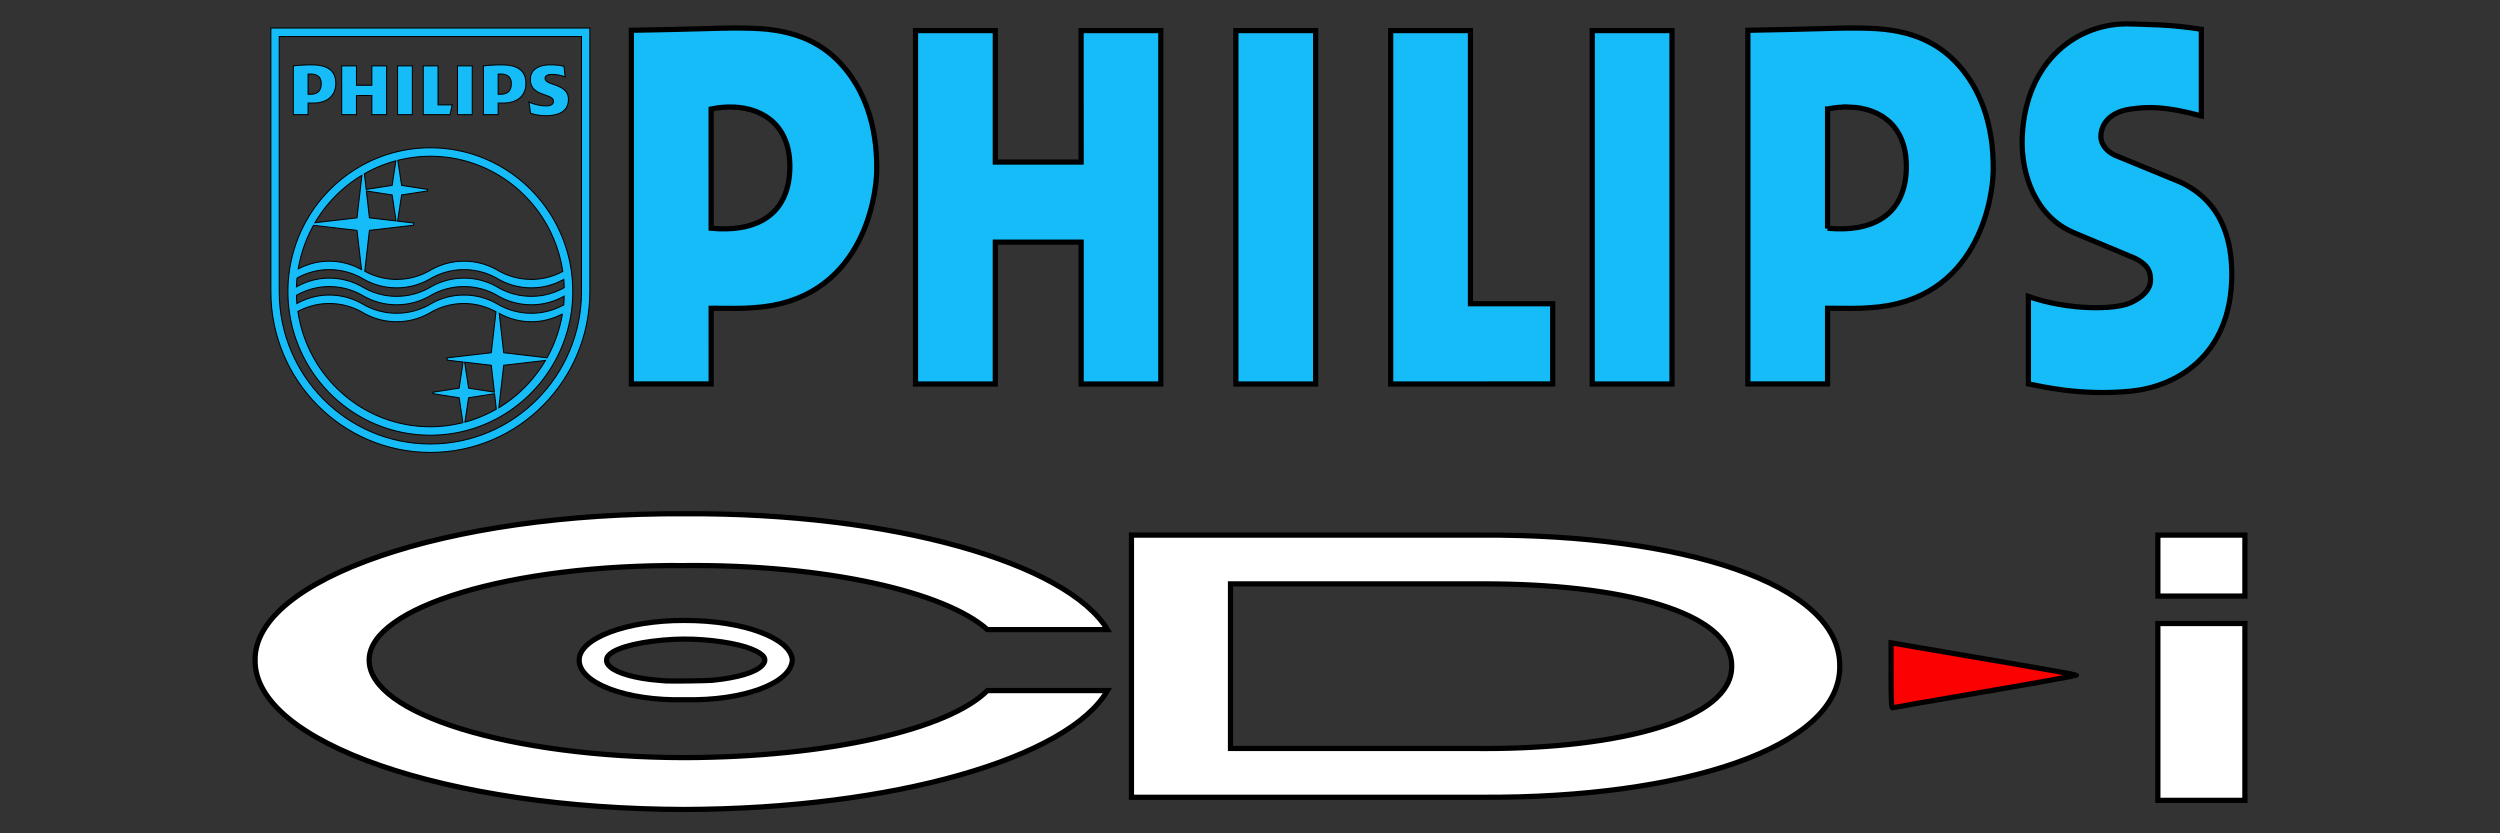
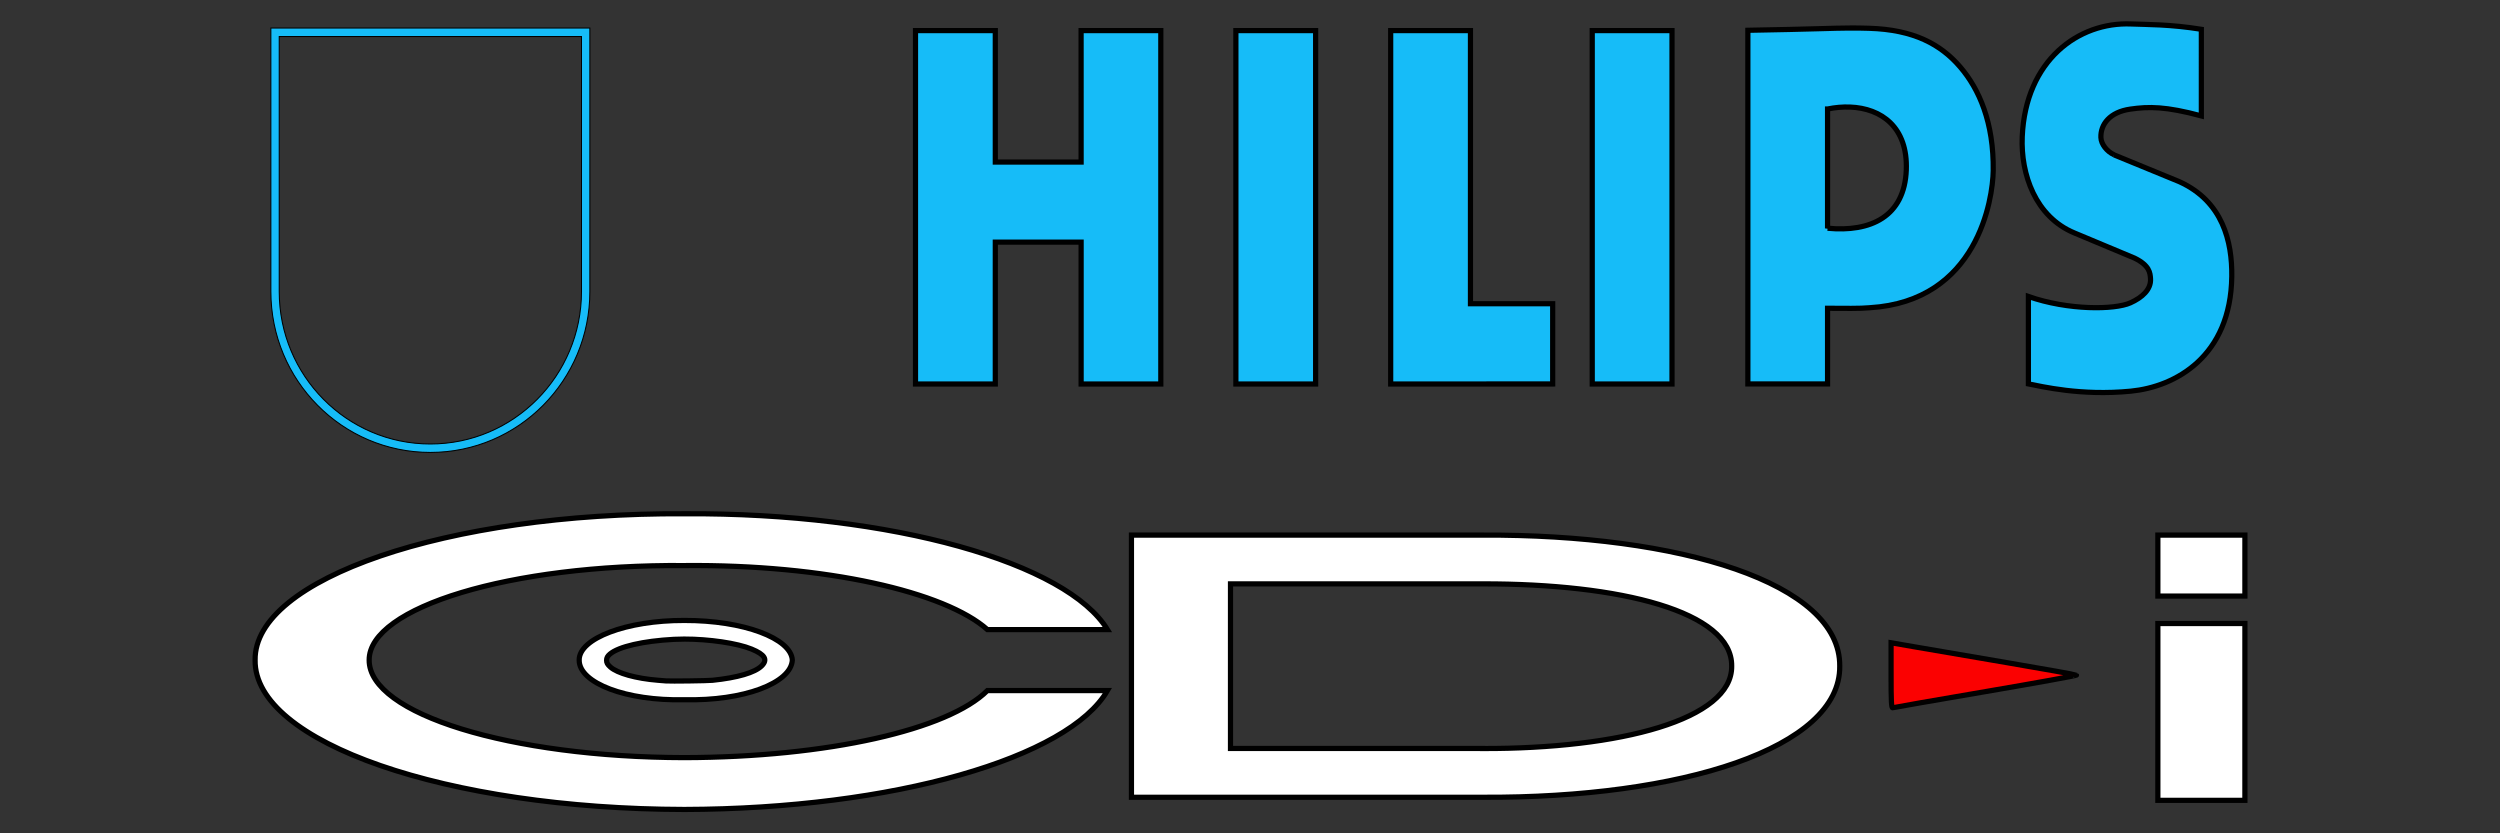
<svg xmlns="http://www.w3.org/2000/svg" xmlns:ns1="http://sodipodi.sourceforge.net/DTD/sodipodi-0.dtd" xmlns:ns2="http://www.inkscape.org/namespaces/inkscape" height="160" viewBox="0 0 911.998 304" width="480" version="1.1" id="svg8" ns1:docname="cdi.svg" ns2:version="1.4 (86a8ad7, 2024-10-11)">
  <rect x="0" y="0" width="911.998" height="304" fill="#333333" stroke="none" />
  <defs id="defs8" />
  <ns1:namedview id="namedview8" pagecolor="#ffffff" bordercolor="#000000" borderopacity="0.25" ns2:showpageshadow="2" ns2:pageopacity="0.0" ns2:pagecheckerboard="true" ns2:deskcolor="#d1d1d1" ns2:zoom="3.3806254" ns2:cx="248.77054" ns2:cy="88.001468" ns2:window-width="3840" ns2:window-height="2066" ns2:window-x="-11" ns2:window-y="-11" ns2:window-maximized="1" ns2:current-layer="svg8" />
  <g id="g8" ns2:label="Logo" transform="translate(91.173,6.668)">
    <path d="M 7.632,3.562 V 99.671 c 0,32.427 26.048,58.711 58.185,58.711 32.133,0 58.193,-26.284 58.193,-58.711 V 3.562 Z M 120.951,99.671 c 0,30.72 -24.691,55.624 -55.134,55.624 -30.445,0 -55.128,-24.904 -55.128,-55.624 V 6.657 H 120.951 Z" id="path1" style="fill:#16bcf8;stroke:#000000;stroke-width:0.38" />
-     <path d="m 65.817,47.249 c -19.4,0 -36.322,10.743 -45.25,26.638 -4.273,7.62 -6.709,16.419 -6.709,25.784 0,28.952 23.259,52.422 51.959,52.422 28.7,0 51.961,-23.47 51.961,-52.422 2e-4,-28.946 -23.261,-52.422 -51.96,-52.422 M 55.339,60.956 53.95,51.831 c 3.801,-0.96 7.775,-1.489 11.867,-1.489 24.528,0 44.782,18.253 48.3,42.007 -3.425,1.833 -7.299,2.906 -11.435,2.906 -4.483,0 -8.681,-1.21 -12.299,-3.33 -3.618,-2.095 -7.825,-3.311 -12.301,-3.311 -4.472,0 -8.662,1.216 -12.278,3.309 -3.618,2.122 -7.811,3.332 -12.295,3.332 -4.205,0 -8.147,-1.102 -11.613,-2.988 l 1.699,-14.89 16.11,-1.88 v -0.823 l -5.824,-0.676 1.458,-9.548 9.49,-1.464 v -0.554 z m -11.744,11.841 -1.115,-9.791 9.389,1.445 1.438,9.478 z M 53.23,51.997 51.87,60.956 42.413,62.426 41.765,56.725 A 47.988,47.568 0 0 1 53.23,51.997 Z M 24.132,73.887 A 49.578,49.144 0 0 1 40.846,57.278 l -1.788,15.519 -15.322,1.787 c 0.134,-0.233 0.257,-0.471 0.396,-0.697 z m -0.93,1.644 15.856,1.846 1.644,14.291 c -3.506,-1.93 -7.507,-3.055 -11.782,-3.055 -4.076,0 -7.9,1.054 -11.291,2.82 0.962,-5.686 2.86,-11.051 5.573,-15.902 z m -6.018,19.247 c 3.498,-1.932 7.472,-3.081 11.736,-3.081 4.478,0 8.677,1.208 12.295,3.32 h 0.004 c 3.618,2.123 7.819,3.318 12.291,3.318 4.485,0 8.677,-1.207 12.295,-3.318 3.616,-2.097 7.806,-3.32 12.278,-3.32 4.476,0 8.683,1.223 12.301,3.32 3.619,2.123 7.817,3.318 12.299,3.318 4.279,0 8.295,-1.138 11.81,-3.08 0.087,0.994 0.121,1.999 0.154,3.009 -3.55,2.006 -7.622,3.162 -11.964,3.162 -4.483,0 -8.681,-1.197 -12.299,-3.322 -3.618,-2.108 -7.825,-3.312 -12.301,-3.312 -4.472,0 -8.662,1.216 -12.278,3.312 -3.618,2.114 -7.811,3.322 -12.295,3.322 -4.472,0 -8.672,-1.207 -12.291,-3.322 h -0.004 c -3.618,-2.108 -7.817,-3.312 -12.295,-3.312 -4.347,0 -8.401,1.185 -11.948,3.186 0.038,-1.077 0.11,-2.146 0.212,-3.2 z m 0.326,12.17 c 3.417,-1.816 7.283,-2.892 11.41,-2.892 4.478,0 8.677,1.208 12.295,3.324 h 0.004 c 3.618,2.114 7.819,3.316 12.291,3.316 4.485,0 8.677,-1.212 12.295,-3.316 3.616,-2.117 7.806,-3.324 12.278,-3.324 4.233,0 8.196,1.116 11.674,3.009 l -1.712,14.936 -16.108,1.877 v 0.838 l 5.826,0.675 -1.445,9.531 -9.501,1.482 v 0.558 l 9.501,1.472 1.372,9.07 c -3.804,0.961 -7.774,1.503 -11.873,1.503 -24.549,0 -44.816,-18.27 -48.307,-42.06 z m 71.721,30.023 0.648,5.615 c -3.567,2.037 -7.401,3.649 -11.449,4.743 l 1.348,-8.895 z m -10.892,-11.511 9.707,1.129 1.123,9.794 -9.391,-1.462 z m 12.468,16.601 1.78,-15.472 15.223,-1.77 c -4.159,7.073 -10.003,13.028 -17.003,17.242 z M 108.377,123.85 92.586,122.003 90.942,107.657 c 3.493,1.926 7.48,3.041 11.74,3.041 4.08,0 7.906,-1.048 11.3,-2.833 a 50.021,49.584 0 0 1 -5.605,15.986 z m 6.092,-19.312 c -3.513,1.941 -7.516,3.068 -11.787,3.068 -4.483,0 -8.681,-1.204 -12.299,-3.316 -3.618,-2.12 -7.825,-3.326 -12.301,-3.326 -4.472,0 -8.662,1.21 -12.278,3.326 -3.618,2.104 -7.811,3.316 -12.295,3.316 -4.472,0 -8.672,-1.212 -12.291,-3.316 h -0.004 c -3.618,-2.12 -7.817,-3.326 -12.295,-3.326 -4.283,0 -8.279,1.155 -11.781,3.097 -0.086,-0.996 -0.12,-2.001 -0.146,-3 3.542,-1.999 7.588,-3.179 11.927,-3.179 4.478,0 8.677,1.201 12.295,3.318 h 0.004 c 3.618,2.119 7.819,3.313 12.291,3.313 4.485,0 8.677,-1.21 12.295,-3.313 3.616,-2.112 7.806,-3.318 12.278,-3.318 4.476,0 8.683,1.206 12.301,3.32 3.619,2.117 7.817,3.311 12.299,3.311 4.338,0 8.4,-1.157 11.944,-3.145 -0.032,1.06 -0.06,2.125 -0.157,3.17 z M 49.864,17.362 h -5.392 v 7.076 h -5.609 v -7.076 h -5.393 v 17.804 h 5.393 v -6.999 h 5.609 v 6.999 h 5.392 z M 68.623,31.591 V 17.362 h -5.391 v 17.804 h 9.751 l 0.809,-3.576 z m -9.378,-14.229 h -5.393 v 17.804 h 5.393 z m 21.859,0 h -5.389 v 17.804 h 5.389 z m 26.581,4.542 c 0,-0.964 0.966,-1.415 2.521,-1.415 1.699,0 3.541,0.372 4.796,0.896 l -0.449,-3.876 c -1.398,-0.298 -2.648,-0.517 -4.94,-0.517 -4.363,0 -7.316,1.733 -7.316,5.361 0,6.259 8.422,4.991 8.422,7.895 0,1.121 -0.818,1.714 -2.806,1.714 -1.769,0 -4.506,-0.593 -6.129,-1.416 l 0.591,4.101 c 1.623,0.592 3.837,0.89 5.614,0.89 4.501,0 8.196,-1.487 8.196,-5.955 1.9e-4,-5.964 -8.499,-4.846 -8.499,-7.679 z m -15.205,9.017 c 5.021,0 8.196,-2.606 8.196,-7.152 0,-4.991 -3.4,-6.776 -8.937,-6.776 -2.144,0 -4.728,0.145 -6.575,0.37 v 17.804 h 5.391 v -4.246 z m 2.874,-7.074 c 0,2.306 -1.11,3.87 -3.912,3.87 h -0.887 v -7.356 c 0.311,-0.017 0.616,-0.017 0.887,-0.017 2.656,0 3.912,1.262 3.912,3.502 z m -72.227,7.074 c 5.025,0 8.198,-2.606 8.198,-7.152 0,-4.991 -3.394,-6.776 -8.935,-6.776 -2.139,0 -4.724,0.145 -6.567,0.37 v 17.804 h 5.389 v -4.246 z m 2.884,-7.074 c 0,2.306 -1.108,3.87 -3.913,3.87 h -0.885 v -7.356 c 0.314,-0.017 0.61,-0.017 0.885,-0.017 2.661,0 3.913,1.262 3.913,3.502 z" id="path2" style="fill:#16bcf8;stroke:#000000;stroke-width:0.38" />
-     <path d="m 583.739,3.55 c -6.368,0.031 -13.139,0.412 -37.293,0.832 V 133.385 l 29.071,0.006 v -27.601 c 5.79,0.03 12.071,0.141 15.351,-0.197 39.482,-2.336 44.934,-39.777 45.082,-49.955 0.251,-17.675 -5.173,-29.853 -12.015,-37.84 -7.097,-8.285 -16.966,-13.675 -33.332,-14.152 -2.662,-0.079 -4.741,-0.108 -6.864,-0.097 z m -0.033,28.837 c 11.511,0.444 21.126,7.382 20.537,22.951 -0.66,17.069 -13.07,22.76 -28.712,21.258 l -0.014,0.06 V 33.092 h 0.018 c 2.756,-0.563 5.514,-0.806 8.171,-0.705 z" stroke-width="1.9" id="path3" style="fill:#16bcf8;stroke:#000000" />
+     <path d="m 583.739,3.55 c -6.368,0.031 -13.139,0.412 -37.293,0.832 V 133.385 l 29.071,0.006 v -27.601 c 5.79,0.03 12.071,0.141 15.351,-0.197 39.482,-2.336 44.934,-39.777 45.082,-49.955 0.251,-17.675 -5.173,-29.853 -12.015,-37.84 -7.097,-8.285 -16.966,-13.675 -33.332,-14.152 -2.662,-0.079 -4.741,-0.108 -6.864,-0.097 z m -0.033,28.837 c 11.511,0.444 21.126,7.382 20.537,22.951 -0.66,17.069 -13.07,22.76 -28.712,21.258 l -0.014,0.06 V 33.092 h 0.018 c 2.756,-0.563 5.514,-0.806 8.171,-0.705 " stroke-width="1.9" id="path3" style="fill:#16bcf8;stroke:#000000" />
    <path d="m 680.01,49.819 23.862,9.799 c 15.885,7.229 19.26,21.899 19.108,34.534 -0.35,29.304 -20.631,40.29 -36.799,41.876 -18.383,1.799 -32.613,-1.751 -37.396,-2.647 V 101.49 c 14.55,5.095 31.481,4.892 37.199,2.322 4.325,-1.944 7.61,-4.913 7.349,-8.81 -0.144,-2.114 -0.328,-4.804 -5.794,-7.498 l -22.006,-9.203 c -14.131,-5.866 -19.583,-21.335 -18.994,-35.113 1.196,-27.839 20.487,-41.929 39.747,-41.114 5.942,0.248 13.947,0.088 25.589,1.944 V 35.612 c -13.044,-3.498 -19.161,-3.44 -25.89,-2.476 -7.528,1.072 -10.908,5.56 -10.751,10.354 0.076,2.43 2.18,5.094 4.778,6.286 m -408.098,2.681 h 31.306 l -0.009,-47.955 h 29.077 V 133.411 H 303.22 V 81.658 h -31.306 l -0.004,51.753 H 242.802 V 4.502 h 29.107 z M 359.673,4.502 h 29.094 V 133.411 H 359.673 Z m 130.001,0 h 29.099 V 133.411 H 489.675 Z M 445.249,104.143 h 29.998 v 29.258 l -59.102,0.01 V 4.502 h 29.104 z" id="path4" style="fill:#16bcf8;stroke:#000000;stroke-width:1.9" />
-     <path d="M 176.442,3.55 C 170.073,3.581 163.302,3.962 139.145,4.382 V 133.385 l 29.117,0.006 -0.006,-27.601 c 5.755,0.028 11.991,0.146 15.311,-0.197 39.483,-2.336 44.935,-39.777 45.087,-49.955 0.253,-17.675 -5.178,-29.853 -12.014,-37.84 -7.101,-8.285 -16.973,-13.675 -33.334,-14.152 -2.664,-0.079 -4.741,-0.108 -6.864,-0.097 z m -0.039,28.837 c 11.509,0.444 21.128,7.382 20.54,22.951 -0.647,17.069 -13.049,22.76 -28.695,21.258 l -0.012,-43.505 c 2.756,-0.563 5.511,-0.806 8.167,-0.705 z" stroke-width="1.9" id="path5" style="fill:#16bcf8;stroke:#000000" />
    <path d="m 158.451,219.672 c -21.113,-0.057 -38.429,6.563 -38.338,14.459 -0.091,8.377 17.225,14.976 38.338,14.457 21.66,0.519 38.975,-6.08 39.414,-14.459 -0.437,-7.894 -17.756,-14.512 -39.414,-14.457 z m -0.015,6.791 c 8.974,-0.004 19.312,1.486 24.586,3.656 4.839,1.995 5.953,3.849 3.673,6.116 -2.485,2.47 -8.816,4.324 -17.98,5.269 -1.702,0.177 -15.348,0.355 -16.933,0.224 -0.418,-0.036 -1.756,-0.144 -2.964,-0.241 -7.98,-0.644 -14.784,-2.542 -17.336,-4.835 -1.056,-0.95 -1.376,-1.516 -1.376,-2.442 0,-0.893 0.331,-1.514 1.197,-2.257 3.188,-2.728 12.171,-4.798 23.387,-5.392 1.206,-0.063 2.462,-0.095 3.743,-0.095 z" id="path6" style="fill:#ffffff;stroke:#000000;stroke-width:1.9" />
    <path d="m 158.451,180.753 c -86.583,-0.445 -156.982,23.761 -156.56,53.379 -0.422,30.098 69.977,54.306 156.56,54.492 76.583,-0.205 140.191,-18.888 154.371,-43.371 h -43.795 c -14.231,14.235 -58.245,24.333 -110.576,24.462 -63.428,-0.129 -115.049,-15.901 -114.958,-35.583 -0.091,-19.22 51.528,-34.994 114.958,-34.475 51.638,-0.5 95.177,9.62 110.578,23.353 h 43.793 c -14.708,-24.168 -78.098,-42.701 -154.371,-42.256 z m 163.128,7.784 v 95.635 h 128.098 c 72.513,0.372 130.631,-17.961 130.283,-47.819 0.329,-30.375 -58.353,-48.129 -130.283,-47.815 z m 374.433,0 v 22.241 h 31.751 V 188.537 Z m -338.303,17.792 h 91.983 c 50.124,-0.093 91.109,10.081 90.854,30.024 0.237,19.443 -40.744,30.174 -90.869,30.045 v -0.019 h -91.968 z m 338.303,14.459 v 64.497 h 31.751 v -64.499 z" id="path7" style="fill:#ffffff;stroke:#000000;stroke-width:1.9" />
    <path d="m 598.687,239.775 v -11.96 l 8.98,1.554 c 4.94,0.855 20.08,3.447 33.647,5.76 13.567,2.313 24.817,4.333 25,4.488 0.183,0.155 -14.687,2.85 -33.047,5.987 -18.36,3.137 -33.652,5.801 -33.981,5.918 -0.469,0.168 -0.599,-2.383 -0.599,-11.747 z" fill="#ff0000" opacity="0.98" stroke-width="1.9" id="path8" style="stroke:#000000" />
  </g>
</svg>